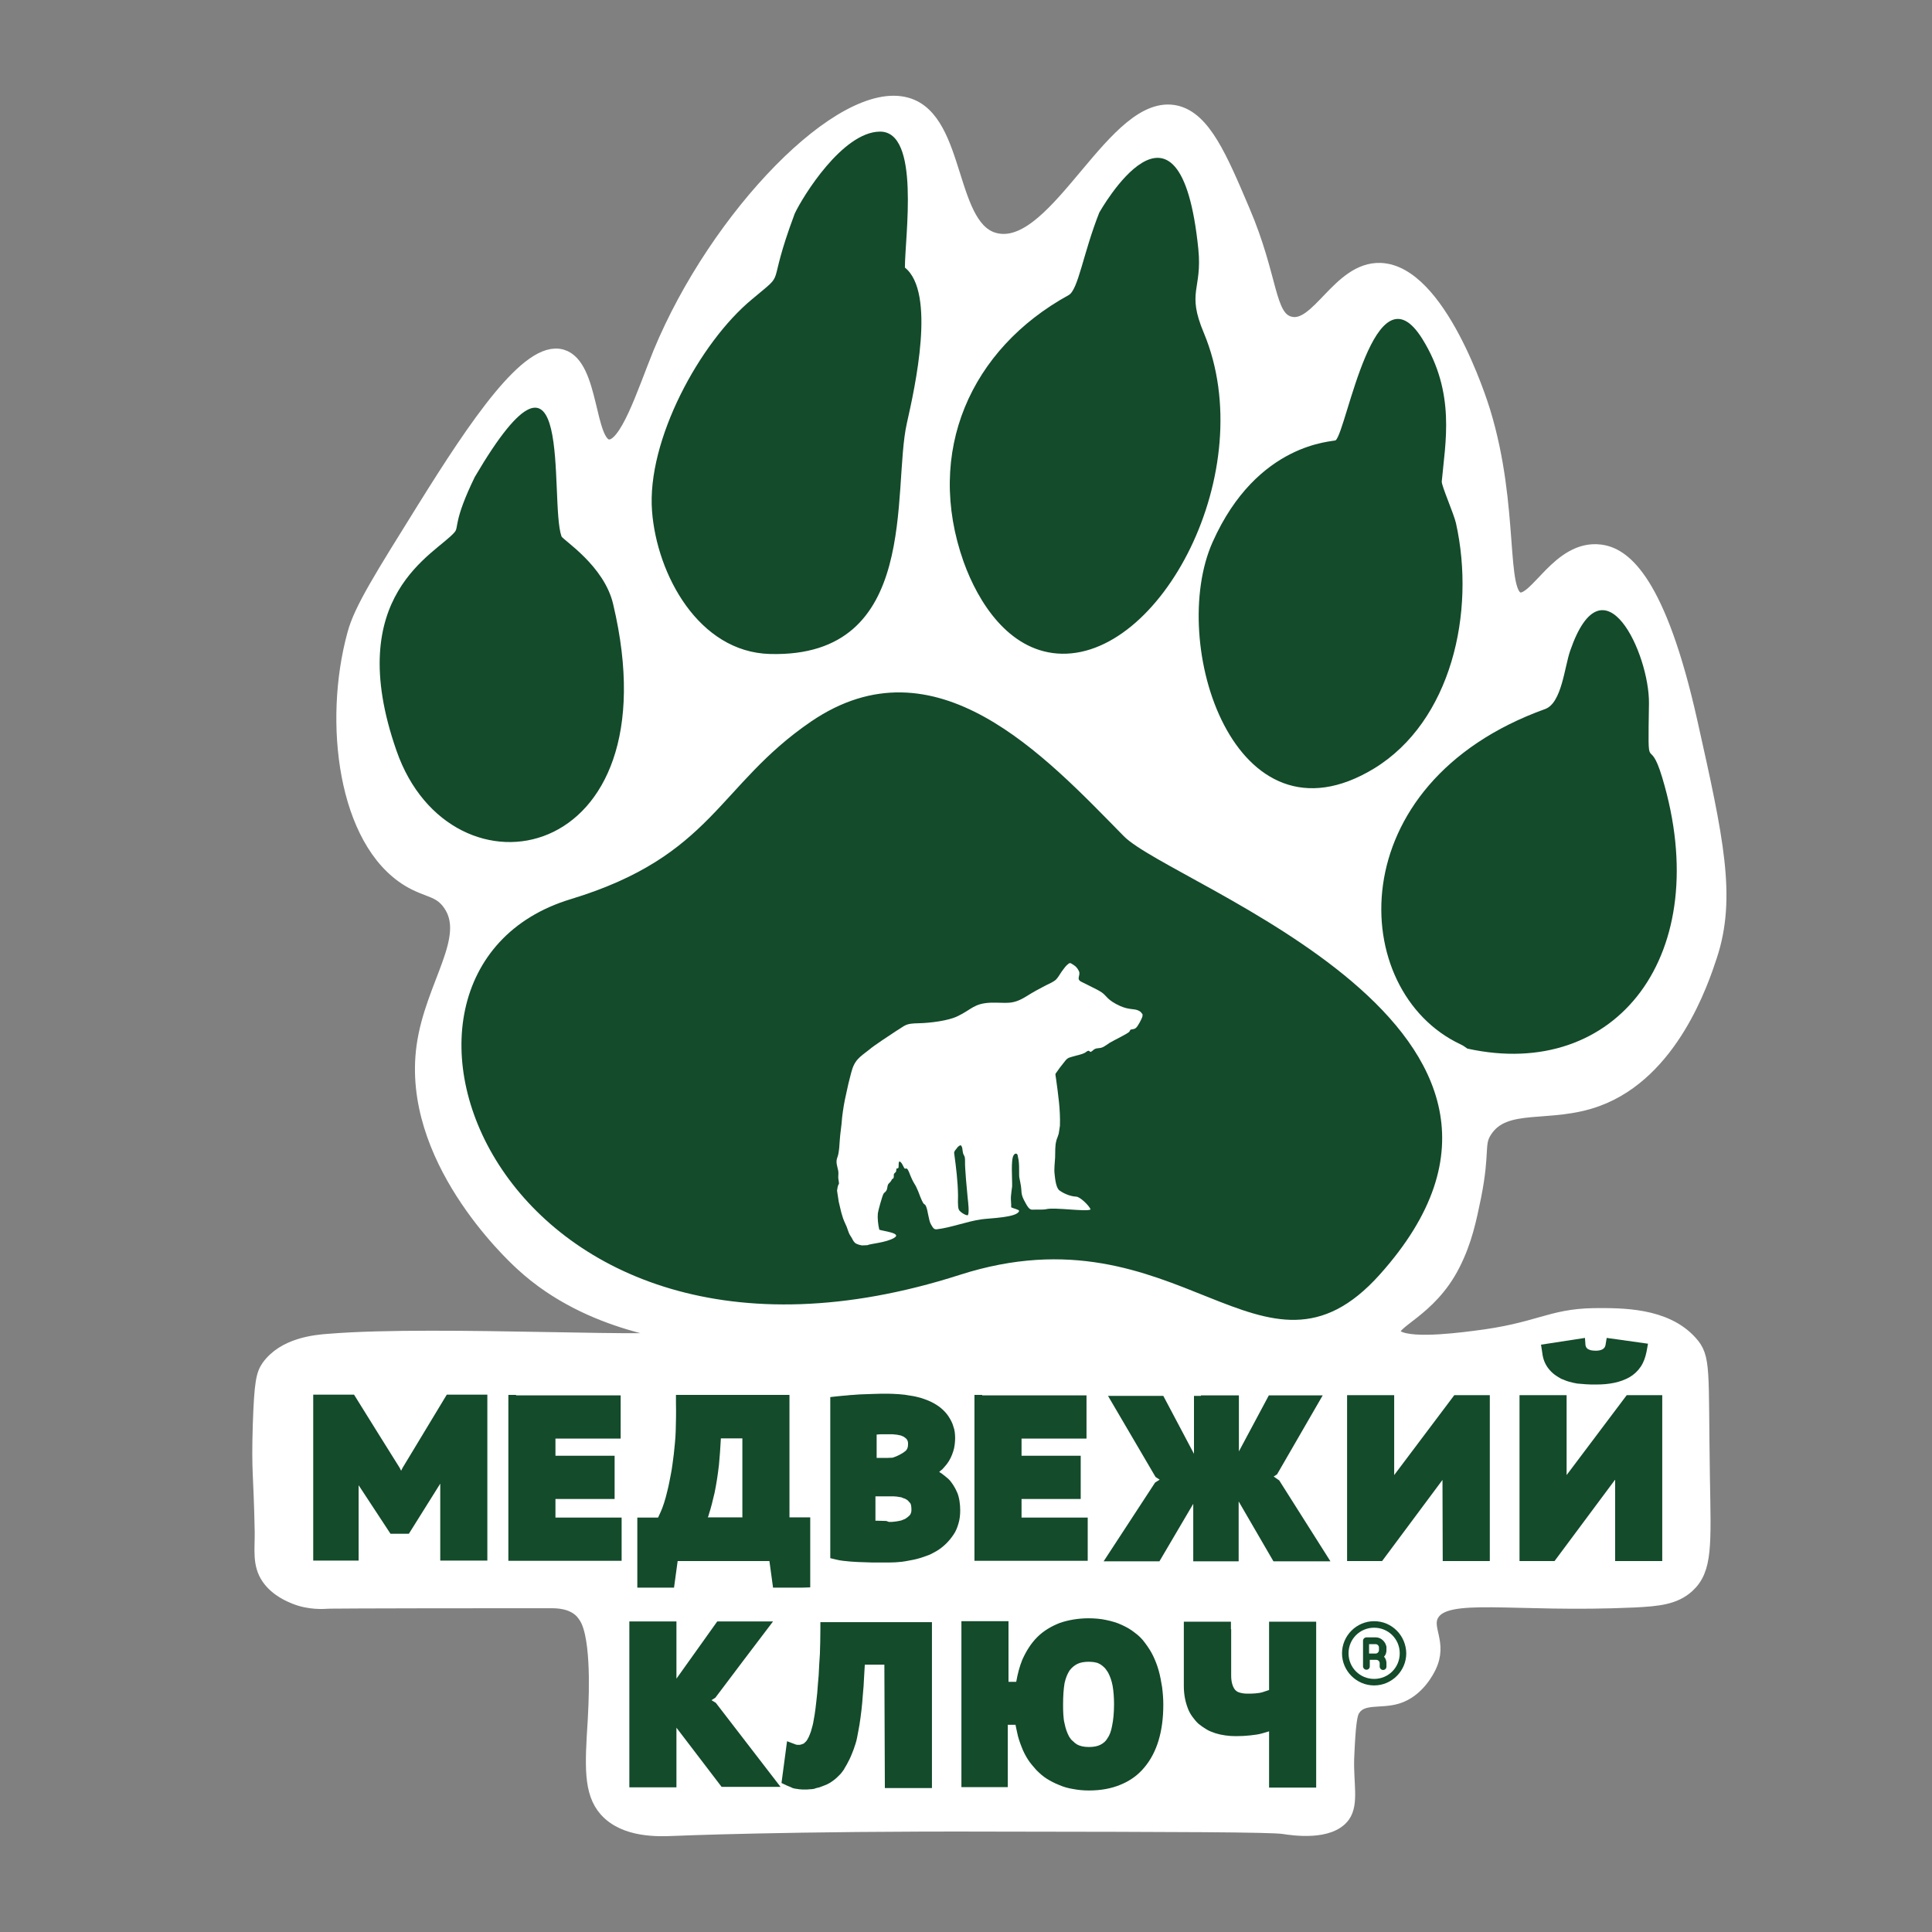
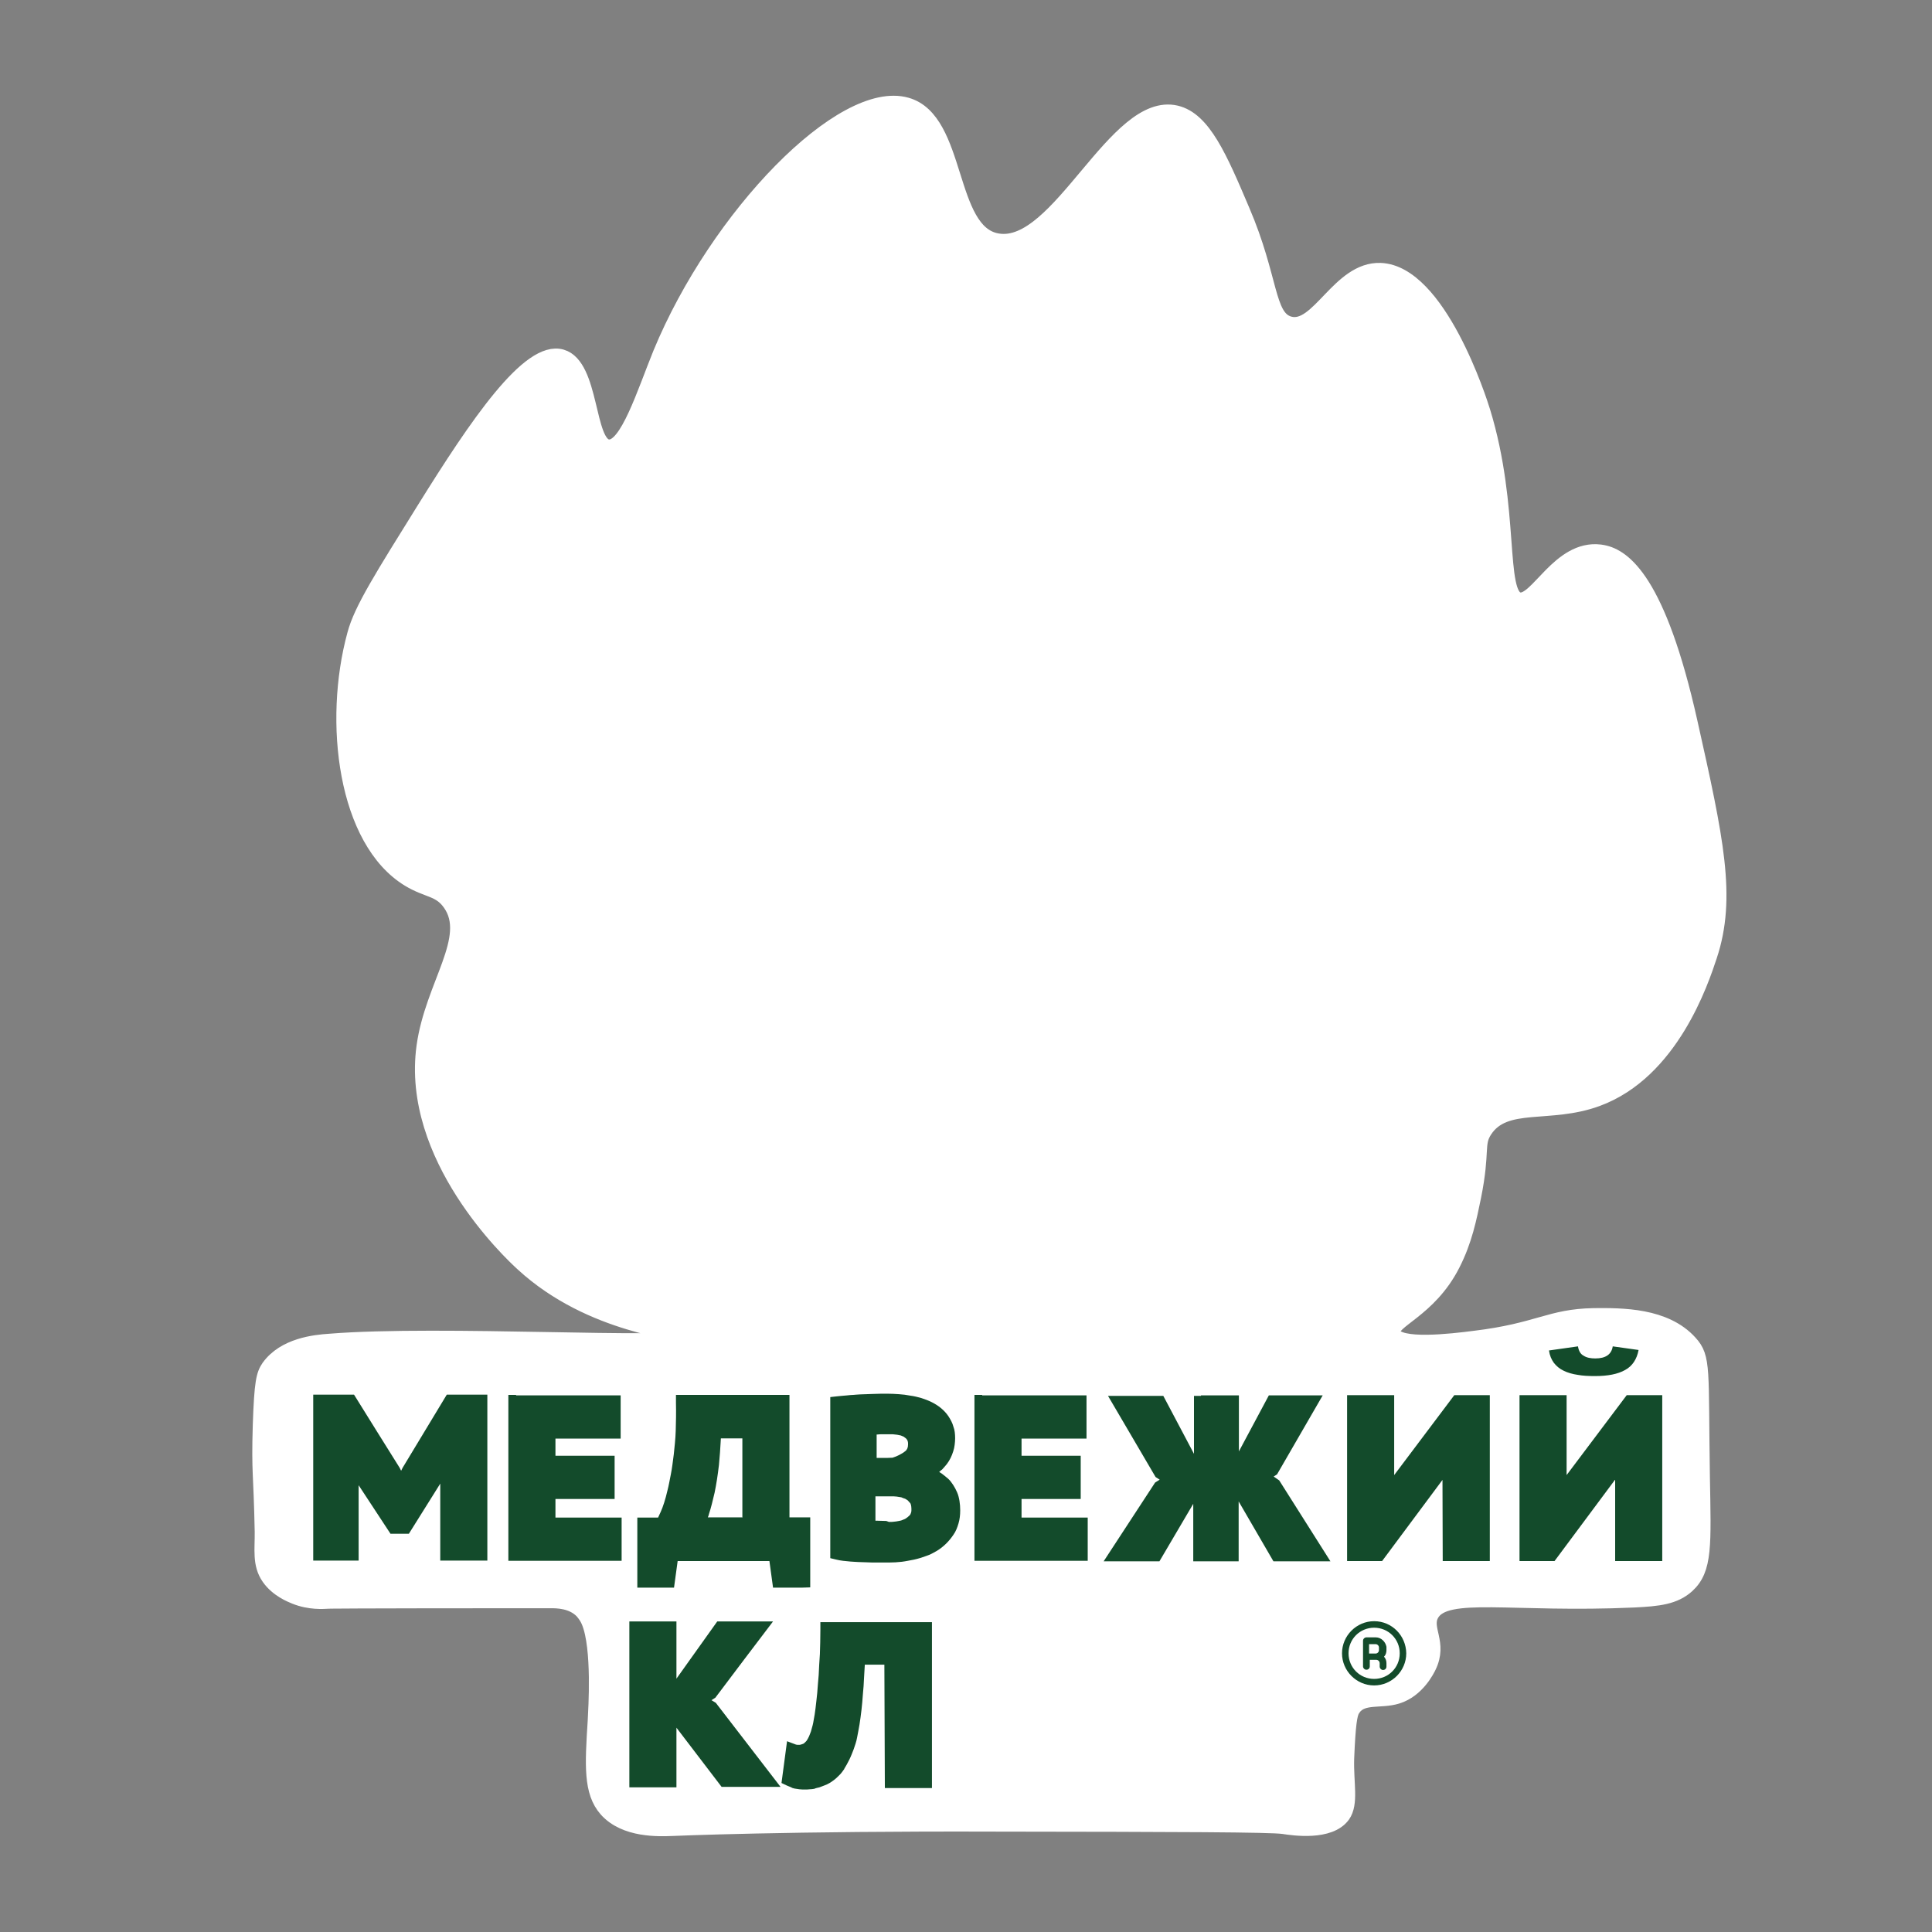
<svg xmlns="http://www.w3.org/2000/svg" version="1.1" id="Слой_1" x="0px" y="0px" viewBox="0 0 800 800" style="enable-background:new 0 0 800 800;" xml:space="preserve">
  <rect x="0" y="0" width="800" height="800" fill="#808080" stroke="none" />
  <style type="text/css"> .st0{fill-rule:evenodd;clip-rule:evenodd;fill:#FFFFFF;stroke:#FFFFFF;stroke-width:6.066;stroke-miterlimit:10;} .st1{fill-rule:evenodd;clip-rule:evenodd;fill:#134B2B;} .st2{fill-rule:evenodd;clip-rule:evenodd;fill:#FFFFFF;} .st3{fill:#134B2B;} </style>
  <path class="st0" d="M216.4,523.4c-5.2-4.7-47.2-44.4-40.9-90.1c3.5-25.4,20.9-45,10.8-59.2c-4.3-6.1-9.2-5.2-17-9.9 c-26.4-16-32.4-65.3-22.5-101.5c2.7-10.3,11.5-24.1,28.9-52.1c21.6-34.7,43.3-66.9,56.9-62.9c12.7,3.7,10.4,36.4,19.3,37.3 c7.7,0.8,14.9-22.5,21.5-38.7c23.5-56.9,75.5-110.5,102-102.9c22,6.2,16.7,53,37.8,56.3c25.3,4.1,48.7-58.9,73.8-53 c11.4,2.7,18.2,18.6,27.5,40.5c12,28,10.1,44.1,19.3,46.8c12,3.5,20.6-22.7,37.8-22.1c24.2,0.9,41.2,54.2,42.5,58.5 c12.3,40.1,5.9,76.1,14.9,77.9c7.4,1.5,16.6-21.9,33.6-19.8c0,0,0.6,0.1,1.2,0.2c8.6,1.7,23,11.7,36.1,70.4 c10.8,48.3,16.1,72.5,8.1,96.7c-3.5,10.6-15.9,48-46.6,59.3c-19.8,7.3-38.2,0.3-46.5,13c-3.7,5.6-0.8,8.3-4.6,27.3 c-1.9,9.2-3.7,18.3-8.7,28.1c-9.8,19.4-26.5,23.6-24.7,28.6c2,5.8,24.2,3.2,33.5,2c26.7-3.2,31.2-9.1,49.6-9.4 c11.6-0.1,29.5-0.2,39.8,11.2c5.8,6.3,4.5,11,5.2,55.6c0.5,28.5,1.1,38.3-6.3,45.1c-5.3,4.8-12,5.5-22.1,6 c-50.6,2.3-78-4.5-83.8,5.9c-3.3,5.9,3.7,11.7-1.1,21.6c-0.6,1.2-4.7,9.8-13.2,12.4c-6.8,2.1-14.1-0.3-17.9,4.7 c-0.2,0.3-0.3,0.6-0.6,0.9c-1,1.9-1.7,5.5-2.3,20.1c-0.3,10.3,1.9,18.5-1.6,23.5c-5.5,7.6-20.7,5.3-24.6,4.7 c-5.3-0.8-43.2-0.9-118.9-1c-86.6-0.3-134.1,1.8-134.1,1.8c-5.5,0.2-19.7,0.9-27.5-7.9c-6.4-7.3-5.8-18.2-4.6-36.9 c0.2-4.4,1.9-29.9-2.6-40.8c-0.6-1.5-1.5-2.9-2.8-4.4c-4.2-4.3-10.4-4.3-13.1-4.3c-88.2,0-91.9,0.2-91.9,0.2 c-2.1,0.1-7.7,0.6-13.9-1.9c-1.7-0.7-7.3-2.9-10.8-7.9c-3.9-5.6-2.7-11.7-2.8-19.1c-0.5-25.3-1.4-23.6-0.8-44 c0.6-18,1.4-21,3.5-24.1c6.5-9.1,19.2-10.4,25.3-10.8c45.5-3.7,144.9,2.4,145.8-1.7C282.9,551.2,245.2,549.9,216.4,523.4z" />
-   <path class="st1" d="M335.8,298.8c-38.6,26.4-40.6,55.6-99.4,73.5c-99.8,30.1-29.8,216.8,161,155.6c91.2-29.3,125.4,54,173.9-0.1 c91.1-101.6-86.1-161.2-106-181.6C432.6,312.9,387.3,263.7,335.8,298.8L335.8,298.8z M196.6,197.5c41.6-70.8,30.7,9.9,35.9,24.6 c0.6,1.5,17.7,12.1,21.4,28.1c25.7,108.3-67.2,125.3-89.7,60.7c-22.7-64.8,16.5-81.5,24.1-90.6C190,218.3,187.7,215.8,196.6,197.5 L196.6,197.5z M502.1,224.5c18.6-41.7,50.3-41.5,51-42.2c4.6-4.2,16.1-73.8,35.9-41.9c13.9,22.4,9.4,43.1,8,59 c-0.1,1.8,5,13.3,5.9,17.3c8.2,37-2,82-33.9,101.5C511.1,353.4,483.5,266.2,502.1,224.5L502.1,224.5z M455.2,88 c0.1-0.1,33.4-59.8,41,15.1c1.7,17-5,17.5,2.3,34.8c23.7,56.9-18.2,136-60.8,132.7c-20.1-1.6-32.6-21-38.7-38 c-16.1-45.5,2.9-88.1,43.5-110.4C446.5,120,448.5,104.9,455.2,88L455.2,88z M607.6,434.2c-1.8-1.2-1.1-0.9-2.9-1.8 c-46.7-22-50.4-108,35.1-138.8c6.9-2.5,8-17.4,10.4-24.2c13.8-39.9,32.8,1.4,32.6,21.8c-0.5,32.5-0.2,11.7,5.5,30.8 C710.3,395.2,669.3,447.8,607.6,434.2L607.6,434.2z M329.1,88.4c3.3-7,19.7-33.7,35.2-33.9c16.9-0.2,10.4,43.5,10.4,56.3 c12.9,10.3,4.2,49.4,0.8,64.5c-6.2,27.6,5.8,97.2-56.7,95.5c-29.5-0.8-46.8-32.9-48.8-59.1c-2.3-29.3,19.8-69.9,41.3-87.7 C326.5,111.2,316.7,121.5,329.1,88.4z" />
-   <path class="st2" d="M346.6,493l0.7,4.6c0.1,0.2,1.1,5,1.4,5.6c0.5,1.9,1.2,3.2,1.9,4.8c0.3,0.8,0.6,1.8,0.9,2.5 c0.3,0.8,0.8,1.4,1.2,2.1c0.5,1,1,2,1.9,2.4c1.1,0.5,1.5,0.5,2.3,0.7l2.3-0.1c1-0.6,7.6-1,11-3c3.5-2-4.5-2.8-6.1-3.4 c-0.5-2-0.8-4.8-0.6-6.8c0.1-1,1.8-7.1,2.3-8c0.5-0.9,1.1-0.7,1.5-2.1c0.3-1.2,0.1-1.7,1-2.5c0.3-0.3,0.6-0.6,0.8-1 c0.3-0.9,0.6-0.5,0.9-1v-0.1l0.1-0.3c0-0.2,0-0.5,0-0.7c0-0.6,0.1-0.6,0.3-0.9c0.9-0.7,0.6-0.8,0.8-1.9c0.9-0.2,0.9-0.2,0.9-1.2 c0-0.7,0-1.4,0.3-1.8c1,0.3,1.5,1.9,2,2.7c0.6,0.9,0.8-0.5,1.6,0.9c0.6,1,1,2.9,2.6,5.6c0.6,0.9,1.1,2,1.6,3.2 c2.7,7.3,2.4,4.4,3.2,6.1c0.8,1.5,1.1,6,2.1,7.6c0.7,1.1,1.1,2.3,2.6,2c5.8-0.7,12.5-3.3,18.3-4.1c3.3-0.5,15-0.7,15.6-3.5 c-0.1-0.6-2.5-1-3.3-1.5c0.1-1.5-0.2-2.9-0.1-4.4c0.1-1.5,0.3-2.6,0.5-4.2c0.1-2.9-0.6-11,0.6-12.9c0.3-0.6,1.1-1.1,1.6-0.3 c0.2,0.5,0.3,1.7,0.5,2.4c0.2,1.6,0.2,3.2,0.2,4.6c0,2.8,0,2,0.5,4.6c0.9,4.3-0.3,4.2,2.3,8.7c0.6,1.1,1.4,2.5,2.6,2.5 c1.5-0.1,4.5,0.1,5.8-0.2c3.4-0.9,16.9,1.2,18.4,0.1c-0.6-1.6-4.4-5.3-6-5.3c-2.3-0.1-5-1.2-6.8-2.5c-1.5-0.9-1.9-4.8-2.1-6.7 c-0.3-2.3,0.1-4.8,0.2-7c0.1-2.3-0.1-4.8,0.5-6.9c0.1-0.6,0.3-0.9,0.5-1.5c0.2-0.6,0.3-0.9,0.5-1.5c0.2-1.1,0.3-2.1,0.5-3.3 c0.2-6.7-0.7-12.6-1.6-19.3c-0.3-2.4-0.6-1.7,0.5-3.2c1.1-1.7,2.3-3,3.5-4.6c0.9-1,1.2-1,2.9-1.5c1.9-0.6,3.3-0.7,5.1-1.6 c0.3-0.2,1-0.8,1.4-0.8c0.7,0,0.5,0.9,1.4,0.2c0.5-0.3,0.6-0.6,1.2-0.9c1.1-0.6,2-0.1,3.6-0.9c0.9-0.5,1.7-1.1,2.6-1.7 c1.6-1,7.8-3.9,8.2-4.7c0.5-0.8,0.1-0.7,1.2-0.9c0.7-0.1,1.1-0.2,1.6-0.7c0.8-0.8,2.1-3.3,2.5-4.4c0.1-0.3,0.1-0.6,0.1-0.8v-0.3 c-0.8-1-0.6-1-1.8-1.6c-1.8-0.8-3.7-0.2-7.4-1.8c-5.5-2.5-5.6-4.2-7.6-5.6c-1-0.7-2.9-1.7-4.2-2.3l-4.2-2.1 c-2.6-1.2-0.2-2.7-1.2-4.6c-1-1.9-1.9-2.3-3.4-3.2l-0.7,0.1c-0.2,0.3-0.6,0.5-0.9,0.8c-0.9,0.9-1.2,1.5-2,2.5 c-0.8,1.1-1.5,2.5-2.5,3.5c-0.9,0.8-2.8,1.7-4.1,2.3c-2.9,1.5-5.3,2.8-8,4.5c-6.1,3.8-8.1,2.5-15,2.7c-6.8,0.3-7.8,2.8-13.4,5.5 c-3.9,2-11.7,2.9-16.2,3c-5.8,0.1-5.4,0.8-9.4,3.2c-1.4,0.9-9.6,6.3-11,7.6c-4.2,3.3-6.3,4.3-7.7,9.9c-0.8,3-1.5,5.9-2.1,8.9 c-0.7,3-1.2,6-1.6,9.4c-0.2,3.4-0.8,6.4-1,9.8c-0.1,1.7-0.2,3.3-0.5,5c-0.3,1.9-1.1,2.4-0.7,4.7c0.6,3,0.8,2.3,0.6,5.3 c0,0.8,0.3,1.7,0.3,2.7C346.7,491.2,346.8,492.3,346.6,493L346.6,493z M395.1,477.5c-0.1-0.8,0.7-1.5,1-1.9c0.3-0.5,0.9-1.2,1.7-1.4 c0.9,0.8,0.6,1.9,1,3.4c0.2,0.6,0.5,0.9,0.7,1.6c0.1,0.6,0.1,1.2,0.1,1.8c-0.1,2.6,0.8,12.1,1.1,15.1c0.2,1.8,0.7,5.8,0.1,7.1 c-1,0.2-3.5-1.5-3.8-2.4c-0.5-1.2-0.3-4.6-0.3-5.9C396.6,489,395.9,483.4,395.1,477.5z" />
  <g>
    <path class="st1" d="M653.4,557.5c0.3,1.8,1,3.2,2.4,3.9c1.2,0.8,2.9,1.1,4.8,1.1c4.3,0,6.7-1.7,7.2-5l10.7,1.5 c-0.7,3.8-2.6,6.7-5.6,8.3c-3,1.7-7.2,2.5-12.4,2.5c-2.6,0-5-0.1-7.2-0.5c-2.1-0.3-4.2-0.9-5.8-1.7c-1.7-0.8-3-1.9-4.1-3.3 c-1-1.4-1.7-3-2-5.1L653.4,557.5z" />
-     <path class="st1" d="M656.5,556.9c0.1,0.6,0.2,0.9,0.5,1.2c0.1,0.2,0.2,0.3,0.5,0.5c0.3,0.2,0.7,0.3,1.2,0.5c0.6,0.1,1.2,0.2,2,0.2 c2.5,0,3.8-0.8,4.1-2.3l0.5-3l17.1,2.4l-0.6,3.3c-0.5,2.4-1.2,4.4-2.4,6.2c-1.2,1.8-2.8,3.3-4.7,4.4c-1.8,1-3.9,1.8-6.3,2.3 c-2.4,0.5-4.8,0.7-7.7,0.7c-1.4,0-2.6,0-3.9-0.1c-1.4-0.1-2.5-0.2-3.7-0.3c-1.2-0.2-2.5-0.5-3.5-0.8c-1.1-0.3-2.1-0.8-3.2-1.2l0,0 c-1-0.6-1.9-1.1-2.8-1.8c-0.9-0.7-1.7-1.5-2.4-2.4c-1.4-1.8-2.3-3.9-2.6-6.7l-0.5-3.2l18.2-2.8L656.5,556.9L656.5,556.9z M651.5,561.4l-0.2-0.5l-5.6,0.9c0.1,0.2,0.2,0.5,0.5,0.6c0.3,0.5,0.8,0.9,1.2,1.2c0.5,0.3,1,0.8,1.7,1l0,0 c0.7,0.3,1.4,0.6,2.1,0.8c0.8,0.2,1.7,0.5,2.6,0.6c1,0.1,2.1,0.2,3.2,0.3c1.1,0.1,2.3,0.1,3.5,0.1c2.5,0,4.6-0.2,6.4-0.6 c1.8-0.3,3.3-0.9,4.5-1.6c1-0.6,1.9-1.4,2.6-2.4c0.1-0.2,0.2-0.3,0.3-0.6l-4.3-0.6c-1.6,3-4.7,4.6-9.4,4.6c-1.2,0-2.4-0.1-3.5-0.3 c-1.1-0.2-2.1-0.7-3.2-1.2C652.9,563.4,652.1,562.5,651.5,561.4z" />
    <g>
      <path class="st1" d="M185.4,611.9l1.5-12.9h-0.6l-4.3,9.8l-14.4,23.2h-4.1l-15.3-23.3l-4.2-9.6h-0.6l1.9,12.7v31.3h-12.4V581h12 l17.9,28.8l3.4,6.9h0.5l2.9-7l17.1-28.5h11.8v62.2h-13.2V611.9L185.4,611.9z M213.7,580.9h40.1v11.6h-26.9v13.5h24.5v11.6h-24.5 v14.1h27.4v11.6h-40.6V580.9z" />
      <path class="st1" d="M190,599.4l-1.4,12.6v27.8h6.8V584h-6.9l-16.1,26.7l-3.7,8.8h-4.5L160,611L143.1,584h-7v55.9h6.1v-28 l-2.4-16.1h6.3l4.8,11.3l14.2,21.6h0.6l13.4-21.5l5-11.5h6.2L190,599.4L190,599.4z M182.2,614.5l-12.9,20.6h-7.6l-13.2-20.1v31.2 h-18.8v-68.7h16.9c6.3,10.1,12.6,20.3,18.9,30.3l0.6,1.2l0.6-1.2c6.1-10.1,12.2-20.2,18.3-30.3h16.8v68.7h-19.5v-31.8H182.2z M213.7,577.8H257v17.9H230v7.1h24.5v17.9H230v7.7h27.4v17.9h-46.9v-68.7h3.2V577.8z M250.6,584.1h-33.7V640h34.2v-5.2h-27.4 v-20.4h24.5v-5.2h-24.5v-19.8h26.9L250.6,584.1L250.6,584.1z" />
    </g>
    <g>
      <path class="st1" d="M332.3,654.2h-9.4l-1.5-11h-43.6l-1.5,11H267v-22.5h7.2c0.5-0.7,1.2-2,2.3-4.3c1-2.1,2-5.3,3-9.5 c1-4.1,1.9-9.1,2.6-15.2c0.8-6.1,1-13.3,0.9-21.8h40.6v2.4v39.5v8.8h8.6v22.7H332.3z M310.5,631.7v-39.1h-15.1 c-0.3,10.1-1.2,18.6-2.7,25c-1.5,6.5-2.9,11.2-4.4,14.1H310.5L310.5,631.7z M406.6,580.9h40v11.6h-26.9v13.5h24.5v11.6h-24.5v14.1 H447v11.6h-40.6v-62.5H406.6z M497.3,580.9h12.4v27.5l3.5-1.2l14.1-26.3h15l-15.8,27.3l-4.6,3.2l5.6,3.8l17.8,28h-15.9l-15.7-26.7 h-4.1v26.7h-12.4v-27.8l-3.4,1.2l-15.7,26.6h-15.4l17.7-27.2l5.3-3.6l-5.1-3.4l-16.6-28.2h15.3l14,26.4h3.8V580.9L497.3,580.9z M600.5,608.9l0.7-7.9h-0.5l-4.5,8l-25.5,34.3h-9.8V581h13.2v33.5l-0.9,8.2h0.6l4.8-8.2l25.3-33.5h9.9v62.2h-13.2v-34.4H600.5z M672,608.9l0.7-7.9h-0.5l-4.5,8l-25.5,34.3h-9.8V581h13.2v33.5l-0.9,8.2h0.6l4.8-8.2l25.3-33.5h9.9v62.2h-13.2v-34.4H672z M392.4,595.6c0,1.6-0.2,3-0.7,4.6c-0.5,1.5-1.1,2.9-2.1,4.2c-0.9,1.4-2.1,2.5-3.7,3.4c-1.6,0.9-3.4,1.6-5.6,2v0.6 c1.9,0.2,3.8,0.7,5.5,1.4c1.7,0.7,3.3,1.7,4.5,2.9c1.2,1.2,2.3,2.8,3,4.6c0.8,1.8,1.1,3.9,1.1,6.3c0,3.3-0.8,6.1-2.3,8.3 c-1.5,2.4-3.5,4.2-5.9,5.6c-2.5,1.5-5.2,2.6-8.3,3.3c-3.2,0.7-6.3,1-9.6,1c-1,0-2.5,0-4.2,0c-1.8,0-3.6,0-5.6-0.1 c-2-0.1-4.1-0.2-6.1-0.5c-2-0.2-3.9-0.5-5.5-0.8v-61.3c1.2-0.2,2.7-0.3,4.2-0.6c1.6-0.2,3.3-0.3,5.1-0.5c1.8-0.1,3.6-0.2,5.5-0.2 c1.9-0.1,3.8-0.1,5.6-0.1c3,0,6.1,0.2,9,0.7c2.9,0.5,5.6,1.2,8,2.4c2.4,1.1,4.3,2.7,5.8,4.7C391.7,589.8,392.4,592.4,392.4,595.6 L392.4,595.6z M368.1,633.3c1.7,0,3.3-0.1,4.7-0.5c1.5-0.3,2.8-0.8,3.9-1.5s2-1.6,2.7-2.6s1-2.4,1-3.8c0-1.9-0.5-3.4-1.2-4.5 c-0.8-1.1-1.9-1.9-3.3-2.5c-1.4-0.6-2.8-0.9-4.4-1c-1.6-0.1-3.3-0.2-5-0.2h-7.3V633c0.3,0.1,0.9,0.2,1.6,0.2 c0.7,0.1,1.5,0.1,2.3,0.1s1.7,0.1,2.5,0.1C366.7,633.3,367.4,633.3,368.1,633.3L368.1,633.3z M363.9,606.9c0.9,0,1.9,0,3.2,0 c1.2,0,2.3-0.1,3-0.2c2.5-0.8,4.6-1.8,6.3-3.2s2.6-3.2,2.6-5.5c0-1.6-0.3-2.8-1-3.7c-0.7-0.9-1.6-1.7-2.6-2.3 c-1.1-0.6-2.4-0.9-3.7-1c-1.4-0.2-2.7-0.2-4.2-0.2c-1.7,0-3.3,0-4.7,0.1c-1.5,0.1-2.6,0.1-3.4,0.2v15.8L363.9,606.9L363.9,606.9z" />
      <path class="st1" d="M332.3,657.4h-12.2l-1.5-11h-38l-1.5,11h-15.2v-29h8.6c0.3-0.8,0.8-1.6,1.1-2.4c0.9-2,1.9-5,2.8-8.9 c0.5-1.9,0.9-4.2,1.4-6.7c0.5-2.5,0.8-5.2,1.2-8.2c0.3-3,0.7-6.3,0.8-9.7c0.1-3.6,0.2-7.4,0.1-11.6v-3.3h47v50.7h8.6v29 L332.3,657.4L332.3,657.4z M325.7,651.1h3.4v-16.2h-8.6v-50.7h-34.2c0,3,0,6-0.2,8.7c-0.1,3.8-0.5,7.2-0.8,10.3l0,0 c-0.3,3-0.8,5.9-1.2,8.6c-0.5,2.6-0.9,5-1.5,7.1c-1,4.3-2.1,7.6-3.3,10c-0.6,1.2-1,2.3-1.4,2.8c-0.5,0.8-0.8,1.5-1.1,1.9l-1,1.4 h-5.6v16.2h3.4l1.5-11h49.2L325.7,651.1L325.7,651.1z M307.4,628.4v-32.8h-8.9c-0.2,4.1-0.5,7.7-0.8,11c-0.5,4.3-1.1,8.1-1.8,11.5 c-0.8,3.4-1.5,6.3-2.3,8.7c-0.1,0.6-0.3,1-0.5,1.5h14.2V628.4z M313.8,592.4v-3.2h-21.4l-0.1,3c-0.2,5-0.5,9.6-0.9,13.6 s-1,7.7-1.7,10.8c-0.7,3.2-1.4,5.9-2.1,8.1c-0.7,2.1-1.4,3.8-2,5.1l-2.5,4.6h30.7v-42.2H313.8z M406.6,577.8h43.3v17.9h-26.9v7.1 h24.5v17.9h-24.5v7.7h27.4v17.9h-46.9v-68.7h3.2V577.8z M443.4,584.1h-33.7V640h34.2v-5.2h-27.4v-20.4H441v-5.2h-24.5v-19.8h26.9 L443.4,584.1L443.4,584.1z M497.3,577.8H513V601l12.4-23.2h22.3l-18.9,32.7l-1.4,0.9l2.3,1.6l21.2,33.5h-23.6l-14.4-24.8v24.8 h-18.8v-23.8l-14,23.8H457c7.1-10.8,14.2-21.8,21.3-32.6l1.9-1.2l-1.7-1.1l-19.7-33.6h22.9l12.7,24v-24h2.9V577.8z M506.6,584.1 h-6.1v26.4h-8.9l-14-26.4h-7.9l13.3,22.8l8.5,5.6l-8.7,5.9L468.7,640h7.8l15.3-26l8.7-3.3v29.2h6.1v-26.7h8.8l15.7,26.7h8.3 l-14.3-22.5l-8.9-6.1l7.9-5.3l12.7-21.9h-7.6l-13.8,25.6l-8.9,3.2L506.6,584.1L506.6,584.1z M604.3,601.2l-0.7,7.7V640h6.8v-55.9 h-5.1l-24.1,32.1l-5.6,9.7h-5.9l1.2-11.6v-30.2h-6.8V640h5l24.5-32.8l5.3-9.4h5.8L604.3,601.2L604.3,601.2z M597.3,612.8l-25,33.6 h-14.5v-68.7h19.5v33.1l24.9-33.1h14.7v68.7h-19.5L597.3,612.8L597.3,612.8z M675.8,601.2l-0.7,7.7V640h6.8v-55.9h-5.1l-24.2,32.1 l-5.6,9.7h-5.9l1.2-11.6v-30.2h-6.8V640h5l24.5-32.8l5.3-9.4h5.8L675.8,601.2L675.8,601.2z M668.7,612.8l-25,33.6h-14.5v-68.7 h19.5v33.1l24.9-33.1h14.7v68.7h-19.5V612.8L668.7,612.8z M395.5,595.6c0,0.9-0.1,1.8-0.2,2.7c-0.1,0.9-0.3,1.8-0.6,2.7 c-0.6,1.9-1.4,3.6-2.6,5.2l0,0c-0.6,0.8-1.4,1.6-2,2.3c-0.5,0.3-0.8,0.7-1.2,1c0.3,0.2,0.8,0.5,1.1,0.7c0.9,0.7,1.8,1.4,2.6,2.1 s1.5,1.7,2.1,2.6c0.6,0.9,1.1,1.9,1.6,3c0.5,1.1,0.8,2.4,1,3.6c0.2,1.2,0.3,2.6,0.3,3.9c0,1.9-0.2,3.7-0.7,5.4 c-0.5,1.7-1.1,3.3-2.1,4.7c-1.8,2.7-4.1,5-6.9,6.7c-1.4,0.8-2.8,1.6-4.4,2.1c-1.6,0.6-3.2,1.1-5,1.5c-1.7,0.3-3.4,0.7-5.1,0.9 c-1.8,0.2-3.5,0.3-5.2,0.3h-4.2c-0.6,0-1.5,0-2.8,0c-1,0-2-0.1-2.9-0.1c-1.1,0-2.1-0.1-3-0.1c-1.2-0.1-2.3-0.1-3.2-0.2 c-1-0.1-2-0.2-3-0.3c-1-0.1-1.9-0.3-2.8-0.5l-2.5-0.6v-66.7l2.7-0.3l2-0.2l0,0l2.3-0.2c0.9-0.1,1.8-0.2,2.5-0.2 c0.7-0.1,1.6-0.1,2.7-0.2c0.8,0,1.7-0.1,2.8-0.1c0.8,0,1.8-0.1,2.8-0.1c2.1-0.1,4.1-0.1,5.8-0.1c1.6,0,3.2,0.1,4.8,0.2 c1.6,0.1,3.2,0.3,4.7,0.6l0,0c1.6,0.2,3.2,0.6,4.6,1c1.5,0.5,2.9,1,4.3,1.7c2.8,1.4,5.2,3.3,6.9,5.8c0.9,1.4,1.7,2.8,2.1,4.4 C395.3,592,395.5,593.8,395.5,595.6L395.5,595.6z M389.1,597.5c0.1-0.6,0.1-1.2,0.1-1.8c0-1.2-0.1-2.5-0.5-3.4 c-0.2-0.9-0.7-1.8-1.1-2.5c-1.1-1.6-2.7-2.8-4.5-3.7c-1-0.5-2.1-0.9-3.3-1.2c-1.1-0.3-2.5-0.7-3.8-0.8c-1.5-0.2-2.8-0.3-4.3-0.5 c-1.4-0.1-2.8-0.1-4.4-0.1c-2.1,0-3.9,0-5.6,0.1l0,0c-0.8,0-1.7,0.1-2.7,0.1c-0.8,0-1.7,0.1-2.7,0.1c-0.7,0-1.6,0.1-2.6,0.2 c-0.9,0.1-1.7,0.1-2.4,0.2l-1.4,0.1v55.9c0.8,0.1,1.7,0.2,2.6,0.3c1.1,0.1,2.1,0.2,2.9,0.2c1.1,0.1,2,0.1,2.9,0.1 c1,0,2,0.1,2.8,0.1c0.6,0,1.5,0,2.6,0h4.2c1.6,0,3-0.1,4.5-0.2c1.5-0.1,2.9-0.5,4.4-0.8c1.4-0.3,2.7-0.7,3.9-1.2 c1.2-0.5,2.4-1,3.4-1.7c2-1.2,3.6-2.8,5-4.7c0.6-0.9,1-1.8,1.2-2.9l0,0c0.3-1.1,0.5-2.4,0.5-3.7c0-1-0.1-2-0.2-2.8 c-0.1-0.9-0.3-1.6-0.7-2.3c-0.3-0.7-0.7-1.4-1-2c-0.3-0.6-0.8-1.1-1.4-1.6c-0.5-0.5-1-0.9-1.6-1.4c-0.6-0.3-1.2-0.7-1.9-1 c-0.7-0.3-1.5-0.6-2.3-0.7c-0.8-0.2-1.6-0.3-2.4-0.3l-2.9-0.2v-6.3l2.6-0.5c0.9-0.2,1.8-0.5,2.6-0.7c0.8-0.2,1.4-0.6,1.9-0.9l0,0 c0.7-0.5,1.2-0.8,1.6-1.2c0.5-0.5,0.9-0.9,1.2-1.4l0,0c0.8-1,1.2-2.1,1.6-3.3C388.9,598.6,389,598.1,389.1,597.5L389.1,597.5z M368.1,630.2c0.8,0,1.6,0,2.1-0.1c0.7-0.1,1.2-0.1,2-0.3c0.6-0.1,1.1-0.2,1.7-0.5c0.5-0.2,0.9-0.3,1.4-0.7l0,0 c0.3-0.2,0.7-0.5,1-0.8c0.3-0.2,0.6-0.6,0.7-0.8l0,0c0.1-0.2,0.2-0.6,0.3-0.8c0.1-0.3,0.1-0.8,0.1-1.4c0-0.7-0.1-1.2-0.2-1.7 c-0.1-0.3-0.2-0.7-0.5-0.9c-0.2-0.3-0.6-0.6-0.8-0.9c-0.3-0.2-0.7-0.5-1.1-0.7c-0.6-0.2-1-0.3-1.6-0.6c-0.6-0.1-1.2-0.2-1.9-0.3 c-0.8-0.1-1.5-0.1-2.3-0.1c-0.7,0-1.5,0-2.4,0h-4.1v10.1h0.8l3.7,0.1L368.1,630.2L368.1,630.2z M370.8,636.4 c1-0.1,1.8-0.2,2.6-0.3c0.9-0.2,1.8-0.5,2.6-0.7c0.8-0.3,1.7-0.7,2.4-1.1c0.8-0.5,1.5-1,2.1-1.6s1.2-1.2,1.7-2l0,0 c0.6-0.8,0.9-1.7,1.1-2.7c0.2-0.9,0.3-1.9,0.3-2.9c0-1.2-0.1-2.4-0.5-3.4c-0.3-1.1-0.8-2.1-1.5-3c-0.6-0.8-1.2-1.5-2-2.1 c-0.8-0.6-1.6-1.1-2.5-1.5c-0.8-0.3-1.7-0.7-2.6-0.9c-0.9-0.2-1.8-0.3-2.8-0.5c-0.9-0.1-1.8-0.1-2.6-0.2c-1,0-1.9-0.1-2.6-0.1 h-10.5v21.6l2.1,0.7c0.3,0.1,0.8,0.2,1.1,0.2c0.3,0.1,0.8,0.1,1.1,0.1l1.1,0.1h1.2c1.7,0.1,3.3,0.1,5,0.1 C368.9,636.6,369.8,636.5,370.8,636.4L370.8,636.4z M363.9,603.7h1.5h1.7c0.9,0,1.8-0.1,2.5-0.1c1-0.3,1.9-0.7,2.7-1.1 c0.9-0.5,1.7-0.9,2.4-1.5c0.5-0.3,0.8-0.8,1-1.2c0.2-0.5,0.3-1,0.3-1.7c0-0.6,0-0.9-0.1-1.2c-0.1-0.2-0.1-0.5-0.3-0.7 c-0.1-0.2-0.3-0.5-0.6-0.7c-0.2-0.2-0.5-0.3-0.8-0.6c-0.5-0.2-0.8-0.3-1.2-0.5l0,0c-0.5-0.1-0.9-0.2-1.5-0.3 c-0.6-0.1-1.2-0.1-1.8-0.2c-0.6,0-1.2,0-1.9,0h-2.4c-0.7,0-1.5,0-2.1,0.1h-0.3v9.7L363.9,603.7L363.9,603.7z M365.4,610h1.7 c1.4,0,2.5-0.1,3.5-0.2h0.2l0.2-0.1c1.4-0.5,2.7-0.9,3.9-1.6c1.2-0.7,2.4-1.4,3.4-2.1c1.2-1,2.3-2.1,2.8-3.5 c0.7-1.4,0.9-2.8,0.9-4.5c0-1-0.1-2-0.3-2.9c-0.2-1-0.7-1.9-1.1-2.6s-1-1.4-1.7-1.9c-0.7-0.6-1.4-1-2.1-1.4 c-0.7-0.3-1.5-0.6-2.3-0.9c-0.8-0.2-1.6-0.3-2.4-0.5c-0.8-0.1-1.6-0.2-2.3-0.2c-0.8,0-1.6-0.1-2.4-0.1h-2.5c-0.9,0-1.7,0-2.4,0.1 c-0.9,0-1.6,0.1-2,0.1l0,0c-0.6,0-1.1,0.1-1.7,0.2l-2.7,0.3V610h7.7L365.4,610z" />
    </g>
    <g>
      <path class="st1" d="M280.3,710.5h-3.5v26.4h-13.2v-62.2h13.2V702l3.2-1.4l18.7-26h15l-19.7,26l-5.2,3.4l5.3,3.6l22.5,29.3h-16.2 L280.3,710.5L280.3,710.5z M369.5,686.1h-14.3c-0.3,5.6-0.6,10.7-0.9,15.2c-0.3,4.5-0.8,8.6-1.4,12.2c-0.6,3.6-1.4,6.9-2.3,9.7 c-0.9,2.8-2.1,5.3-3.6,7.4c-0.9,1.4-2,2.5-3.2,3.4c-1.1,0.9-2.4,1.6-3.6,2.1c-1.2,0.5-2.5,0.9-3.6,1c-1.2,0.2-2.3,0.3-3.3,0.3 c-1.6,0-2.7-0.1-3.6-0.3c-0.9-0.2-1.8-0.6-2.8-1l1.5-11c0.7,0.2,1.5,0.3,2.4,0.3c1,0,2-0.2,3-0.7c1-0.5,1.9-1.2,2.7-2.4 c0.9-1.4,1.8-3.2,2.5-5.6c0.8-2.5,1.4-5.6,1.9-9.5c0.5-3.8,0.9-8.6,1.2-13.9c0.3-5.4,0.6-11.7,0.7-18.8h39.9v6.1v39.9v16.2h-13.2 v-50.7H369.5z" />
      <path class="st1" d="M276.8,707.3h5.1l20.1,26.4h8.2L291.9,710l-8.9-6l8.7-5.8l15.6-20.5h-7L282,703.3l-8.3,3.6v-29.1h-6.8v55.9 h6.8v-26.4H276.8L276.8,707.3z M280.1,715.4v24.7h-19.5v-68.7h19.5v23.7l16.9-23.7h23.1c-8,10.5-16,21.1-23.9,31.6l-1.6,1l1.8,1.1 c8.9,11.6,17.9,23.2,26.8,34.8h-24.4L280.1,715.4L280.1,715.4z M366.2,689.3h-8.1l-0.3,5.1c-0.1,2.7-0.3,5.2-0.5,7.2 c-0.3,4.5-0.8,8.7-1.4,12.5c-0.3,1.9-0.7,3.7-1,5.4s-0.9,3.3-1.4,4.8c-0.6,1.5-1.1,2.9-1.8,4.3s-1.4,2.7-2.1,3.8v0.1 c-0.6,0.8-1.1,1.6-1.8,2.3s-1.4,1.4-2,1.9c-0.7,0.6-1.4,1-2.1,1.5c-0.8,0.5-1.5,0.8-2.3,1.1c-0.7,0.2-1.4,0.6-2.1,0.8 c-0.8,0.2-1.5,0.3-2.1,0.6c-0.6,0.1-1.2,0.2-1.9,0.2l0,0c-0.7,0.1-1.4,0.1-1.9,0.1c-0.8,0-1.6,0-2.4-0.1s-1.5-0.2-2-0.3 c-0.6-0.1-1.1-0.3-1.6-0.6c-0.6-0.2-1.1-0.5-1.7-0.7l-2.1-1l2.3-17.3l3.7,1.4c0.3,0.1,0.7,0.1,1.2,0.1c0.2,0,0.6,0,0.8-0.1 c0.3-0.1,0.6-0.2,0.9-0.3l0,0c0.2-0.1,0.5-0.2,0.7-0.5c0.2-0.2,0.6-0.5,0.8-0.8l0,0c0.3-0.5,0.7-1.1,1-1.8c0.3-0.9,0.8-1.8,1-2.8 c0.3-1,0.7-2.4,0.9-3.8c0.3-1.6,0.6-3.3,0.8-5.1c0.2-1.9,0.5-4.1,0.7-6.3c0.2-2.1,0.3-4.6,0.6-7.4c0.1-2.8,0.3-5.6,0.5-8.7 c0.1-3.2,0.2-6.5,0.2-10v-3.2h46.2v68.7h-19.5L366.2,689.3L366.2,689.3z M355.2,683h17.5v50.7h6.8v-55.9h-33.6 c0,2.5-0.1,4.8-0.2,7c-0.1,3.3-0.2,6.2-0.5,8.8c-0.1,2.6-0.3,5.2-0.6,7.7c-0.2,2.4-0.5,4.5-0.7,6.5c-0.2,2.1-0.6,3.9-0.9,5.5 s-0.7,3.2-1.1,4.5c-0.5,1.4-0.9,2.6-1.4,3.6c-0.6,1.1-1.1,2.1-1.7,2.9l0,0c-0.6,0.8-1.1,1.4-1.7,1.9c-0.7,0.6-1.4,1-2.1,1.4 c-0.7,0.3-1.5,0.6-2.1,0.8c-0.6,0.1-1.2,0.2-1.8,0.2l-0.7,5.4h0.2c0.2,0.1,0.6,0.1,1,0.1s1,0.1,1.7,0.1c0.5,0,0.9,0,1.2,0 c0.3,0,0.9-0.1,1.5-0.2l0,0c0.6-0.1,1-0.2,1.5-0.3c0.5-0.1,1-0.3,1.6-0.6c0.5-0.2,1-0.5,1.5-0.7c0.5-0.2,1-0.6,1.5-0.9 c0.5-0.3,0.9-0.7,1.2-1.1c0.5-0.5,0.8-0.9,1.2-1.5c0.7-0.9,1.2-1.9,1.7-3c0.6-1.1,1-2.3,1.5-3.6c0.5-1.2,0.8-2.7,1.2-4.3 c0.3-1.6,0.7-3.3,0.9-4.8c0.6-3.5,1-7.4,1.2-12c0.2-2.4,0.3-4.8,0.5-7.2c0.1-2.6,0.3-5.3,0.5-8l0.1-3L355.2,683L355.2,683z" />
    </g>
    <g>
-       <path class="st1" d="M414.5,699.5h9.1c0.8-8.3,3.6-14.8,8.2-19.4c4.6-4.5,10.9-6.9,19.1-6.9c4.8,0,8.9,0.8,12.4,2.4 c3.5,1.6,6.4,3.8,8.7,6.7c2.3,2.8,3.9,6.2,5.1,10.3c1.1,3.9,1.7,8.3,1.7,13.2c0,10.4-2.4,18.3-7.1,23.9 c-4.7,5.6-11.6,8.5-20.6,8.5c-4.2,0-7.9-0.7-11.2-1.9c-3.2-1.4-6-3.2-8.2-5.5c-2.3-2.4-4.1-5.2-5.4-8.5c-1.4-3.3-2.1-7-2.5-11 h-9.1v25.7h-13.2v-62.2h13.2v24.9H414.5z M436.9,705.7c0,3,0.2,5.9,0.7,8.5c0.5,2.6,1.2,4.7,2.4,6.5c1.1,1.8,2.6,3.3,4.3,4.3 c1.8,1,3.9,1.5,6.5,1.5c4.7,0,8.1-1.6,10.4-4.8c2.3-3.3,3.4-8.6,3.4-16c0-2.9-0.2-5.8-0.7-8.2c-0.5-2.5-1.1-4.7-2.3-6.5 c-1-1.9-2.5-3.4-4.2-4.4c-1.8-1-3.9-1.6-6.7-1.6c-4.7,0-8.2,1.7-10.5,5.1C438.1,693.2,436.9,698.5,436.9,705.7L436.9,705.7z M506.7,674.6v19.2c0,3.5,0.8,6.1,2.4,7.9c1.6,1.8,4.1,2.7,7.6,2.7c2.5,0,4.8-0.2,7-0.8c2.1-0.5,3.9-1.2,5.2-2.3v-26.8H542v62.3 h-13.2v-24.9c-1.6,0.9-3.8,1.7-6.8,2.5s-6.3,1.1-10.1,1.1c-2.7,0-5.2-0.3-7.4-1c-2.3-0.7-4.2-1.7-5.8-3.2 c-1.6-1.5-2.8-3.3-3.7-5.4c-0.9-2.1-1.4-4.8-1.4-7.8v-23.5h13.1V674.6z" />
-       <path class="st1" d="M417.6,696.4h3.2c0.6-3.4,1.4-6.4,2.5-9.1c1.6-3.6,3.6-6.8,6.2-9.4c2.6-2.6,5.8-4.5,9.4-5.9 c3.5-1.2,7.6-1.9,11.8-1.9c2.6,0,5,0.2,7.3,0.7c2.4,0.5,4.5,1.1,6.4,2c2,0.9,3.8,1.9,5.4,3.2c1.7,1.2,3.2,2.7,4.4,4.4 c1.2,1.6,2.4,3.4,3.3,5.3c0.9,1.9,1.7,3.9,2.3,6.1c0.6,2.1,1,4.4,1.4,6.8c0.3,2.4,0.5,4.7,0.5,7.3c0,11-2.6,19.7-7.8,25.9 c-2.7,3.3-6,5.6-9.9,7.2c-3.8,1.6-8.2,2.4-13.1,2.4c-2.3,0-4.4-0.2-6.5-0.6c-2-0.3-4.1-0.9-5.9-1.7c-1.8-0.7-3.5-1.6-5.1-2.6 c-1.6-1-3-2.3-4.3-3.6c-1.2-1.4-2.5-2.8-3.5-4.4s-1.9-3.3-2.6-5.2c-0.7-1.8-1.4-3.7-1.8-5.8c-0.2-1.1-0.5-2.1-0.7-3.3h-3.2V740 h-19.2v-68.7h19.5V696.4L417.6,696.4z M423.6,702.8h-12.4v-25h-6.8v55.9h6.8V708h15.2l0.2,2.9c0.1,1.9,0.5,3.7,0.8,5.3 c0.3,1.7,0.9,3.3,1.5,4.7c0.6,1.5,1.2,2.8,2,4.1c0.8,1.2,1.7,2.4,2.7,3.4c1,1,2,1.9,3.3,2.7c1.2,0.8,2.5,1.5,3.9,2 c1.4,0.6,2.9,1,4.5,1.2c1.7,0.3,3.5,0.5,5.4,0.5c4.1,0,7.7-0.7,10.7-1.9c2.9-1.2,5.4-3,7.4-5.4c4.2-5.1,6.3-12.3,6.3-21.9 c0-2.3-0.1-4.4-0.3-6.5c-0.2-2-0.7-4.1-1.1-5.9s-1.1-3.5-1.9-5c-0.8-1.5-1.6-2.8-2.6-4.2c-0.9-1.2-2-2.3-3.3-3.3 c-1.2-1-2.6-1.8-4.2-2.5c-1.5-0.7-3.2-1.2-5.1-1.6c-1.8-0.3-3.9-0.6-6.1-0.6c-3.7,0-6.9,0.5-9.7,1.5c-2.7,1-5.1,2.5-7.1,4.4 c-2,2-3.6,4.4-4.8,7.2c-1.2,2.9-2,6.3-2.5,10.1l-0.3,2.9h-2.6V702.8z M440.2,705.7c0,1.5,0,2.8,0.1,4.2c0.1,1.4,0.2,2.6,0.5,3.7 c0.2,1.1,0.5,2.1,0.8,3c0.3,0.9,0.7,1.7,1.1,2.5c0.5,0.7,0.9,1.4,1.5,1.8c0.6,0.6,1.1,1,1.7,1.4c1.2,0.7,2.9,1.1,5,1.1 c1.9,0,3.5-0.3,4.7-0.9c1.2-0.6,2.3-1.5,2.9-2.6c0.9-1.2,1.6-3,2-5.3c0.5-2.4,0.8-5.4,0.8-8.9c0-2.8-0.2-5.4-0.6-7.7 c-0.2-1.1-0.5-2.1-0.8-3c-0.3-0.9-0.7-1.7-1.1-2.5c-0.5-0.7-0.9-1.4-1.4-1.9c-0.6-0.6-1.1-1-1.7-1.4c-0.6-0.3-1.2-0.7-2-0.8 c-0.8-0.2-1.8-0.3-2.9-0.3c-1.9,0-3.5,0.3-4.7,0.9c-1.2,0.6-2.3,1.5-3.2,2.7c-0.9,1.4-1.6,3-2.1,5.3 C440.4,699.4,440.2,702.4,440.2,705.7L440.2,705.7z M434,710.4c0.1,1.5,0.3,2.9,0.6,4.3c0.2,1.5,0.7,2.8,1.1,4.1 c0.5,1.4,1,2.5,1.7,3.6s1.5,2.1,2.4,3c0.9,0.9,1.9,1.7,3,2.4c2.3,1.4,5,1.9,8.1,1.9c2.8,0,5.3-0.6,7.4-1.6c2.3-1,4.1-2.6,5.5-4.7 c1.4-1.9,2.4-4.5,3-7.6c0.6-2.9,0.9-6.3,0.9-10.1c0-3.2-0.2-6-0.7-8.7c-0.2-1.5-0.6-2.8-1-4.1c-0.5-1.4-1-2.5-1.6-3.6 c-0.7-1.1-1.5-2.1-2.4-3.2c-0.9-0.9-1.9-1.7-3-2.4c-1.1-0.7-2.5-1.2-3.8-1.6c-1.4-0.3-2.8-0.5-4.4-0.5c-2.8,0-5.3,0.6-7.6,1.6 c-2.3,1.1-4.2,2.7-5.6,4.8c-1.4,2-2.5,4.5-3,7.6c-0.7,2.8-0.9,6.2-0.9,10C433.7,707.3,433.9,708.9,434,710.4L434,710.4z M509.8,674.6v19.2c0,2.7,0.6,4.6,1.6,5.9c0.5,0.5,1,0.9,1.7,1.1c0.9,0.3,2,0.5,3.4,0.5c1.1,0,2.3,0,3.3-0.1c1-0.1,2-0.2,3-0.5 s1.9-0.6,2.7-0.9v-28.3H545v68.7h-19.5v-23.3c-0.8,0.2-1.8,0.6-2.7,0.8c-1.6,0.5-3.4,0.7-5.2,0.9c-1.8,0.2-3.8,0.3-5.9,0.3 c-1.5,0-2.9-0.1-4.3-0.3c-1.5-0.2-2.8-0.5-4.1-0.9c-1.4-0.5-2.6-0.9-3.7-1.6c-1.2-0.7-2.3-1.5-3.3-2.3c-1-0.9-1.8-1.9-2.6-3 c-0.8-1.1-1.5-2.4-1.9-3.6c-1-2.6-1.6-5.6-1.6-9v-26.7h19.5V674.6L509.8,674.6z M503.4,693.8v-16h-6.8v20.3c0,2.6,0.3,4.8,1.1,6.7 c0.3,0.9,0.8,1.7,1.2,2.4c0.5,0.7,1,1.4,1.7,1.8c0.7,0.6,1.4,1,2,1.5c0.8,0.5,1.6,0.8,2.5,1c1,0.3,2,0.6,3,0.7 c1,0.1,2.3,0.2,3.5,0.2c1.9,0,3.6-0.1,5.2-0.2c1.6-0.2,3-0.5,4.3-0.8c1.4-0.3,2.5-0.7,3.5-1.1c1-0.3,1.8-0.7,2.4-1l4.7-2.6v27.2 h6.8v-55.9h-6.8v25.1l-1.2,0.9c-1.6,1.4-3.8,2.3-6.4,2.9c-1.2,0.2-2.5,0.5-3.7,0.7c-1.4,0.1-2.6,0.2-3.9,0.2 c-2.1,0-3.9-0.3-5.6-0.9c-1.8-0.7-3.3-1.7-4.4-3C504.4,701.3,503.4,698,503.4,693.8z" />
-     </g>
+       </g>
    <path class="st3" d="M569,671.3c-7.3,0-13.3,6-13.3,13.3c0,7.3,6,13.3,13.3,13.3c7.3,0,13.3-6,13.3-13.3 C582.2,677.3,576.4,671.3,569,671.3z M569,695.2c-5.9,0-10.6-4.7-10.6-10.6s4.7-10.6,10.6-10.6c5.9,0,10.6,4.7,10.6,10.6 C579.6,690.5,574.9,695.2,569,695.2z M569.7,678h-3.9c-0.7,0-1.4,0.6-1.4,1.4v10.6c0,0.7,0.6,1.4,1.4,1.4s1.4-0.6,1.4-1.4v-2.7h2.7 c0.7,0,1.4,0.6,1.4,1.4v1.4c0,0.7,0.6,1.4,1.4,1.4s1.4-0.6,1.4-1.4v-1.4c0-1-0.3-1.9-1-2.7c0.7-0.7,1-1.7,1-2.7v-1.4 C573.7,679.8,571.9,678,569.7,678z M571,683.3c0,0.7-0.6,1.4-1.4,1.4h-2.7v-3.9h2.7c0.7,0,1.4,0.6,1.4,1.4V683.3z" />
  </g>
</svg>